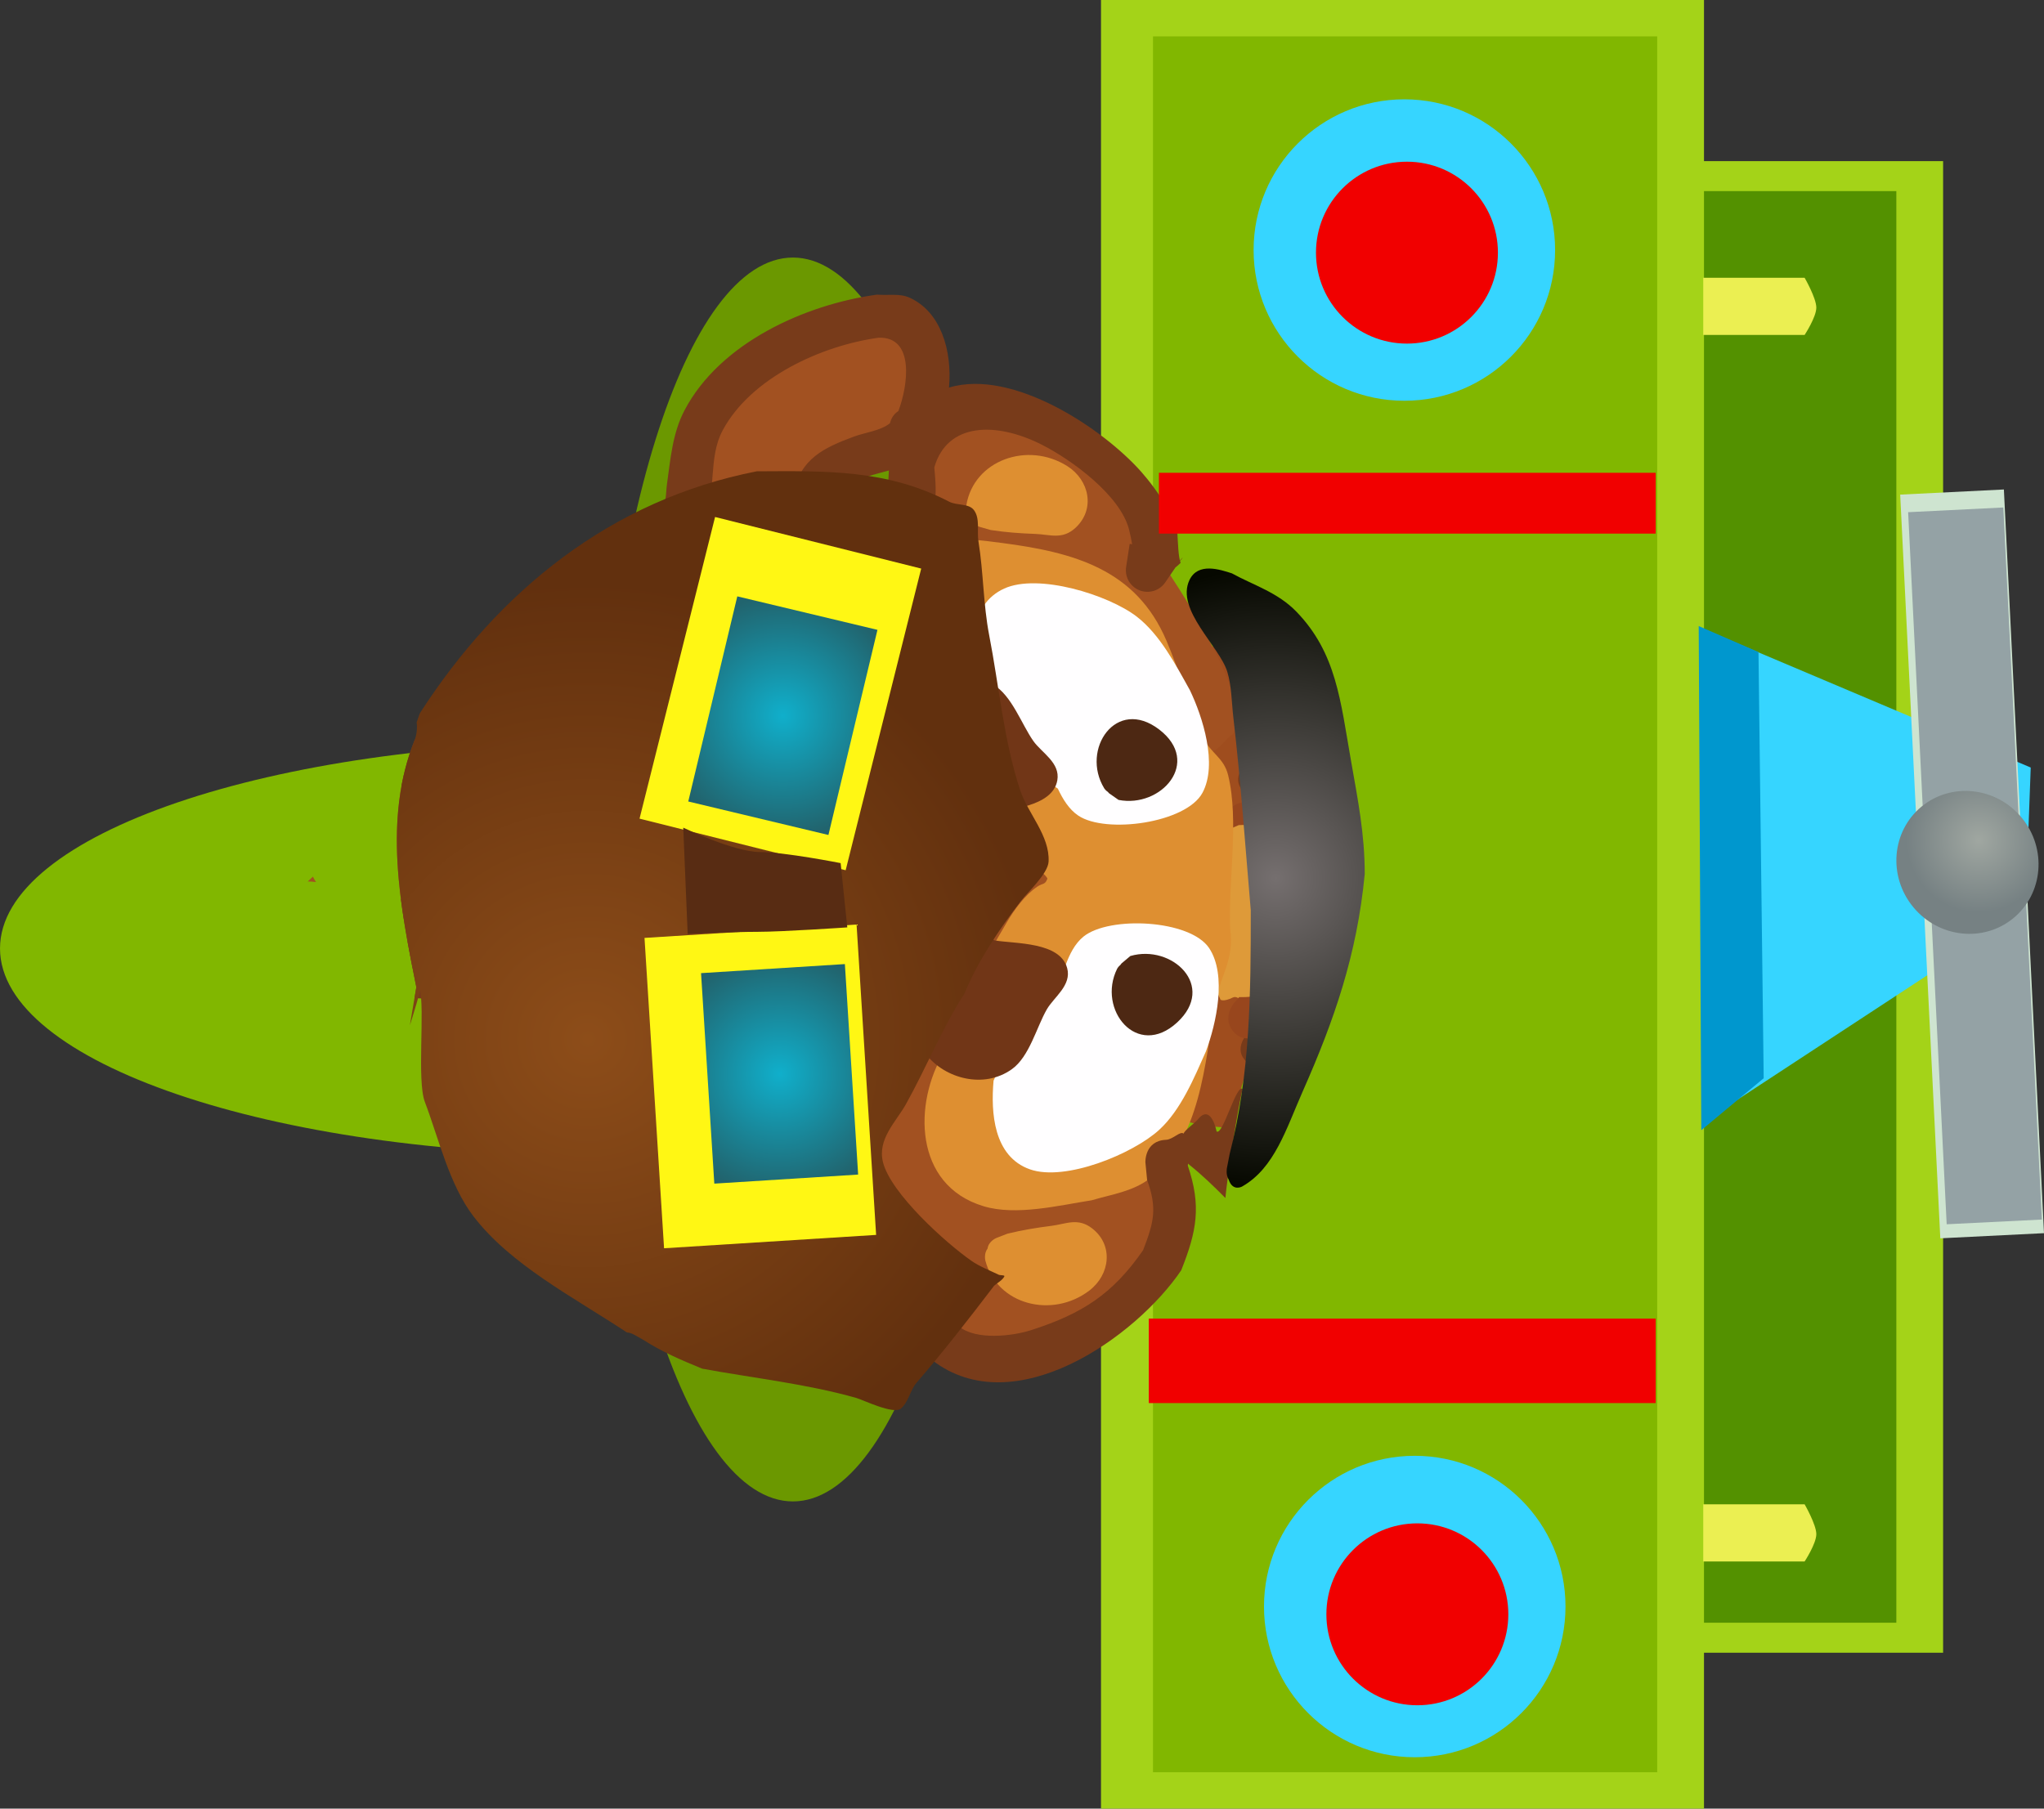
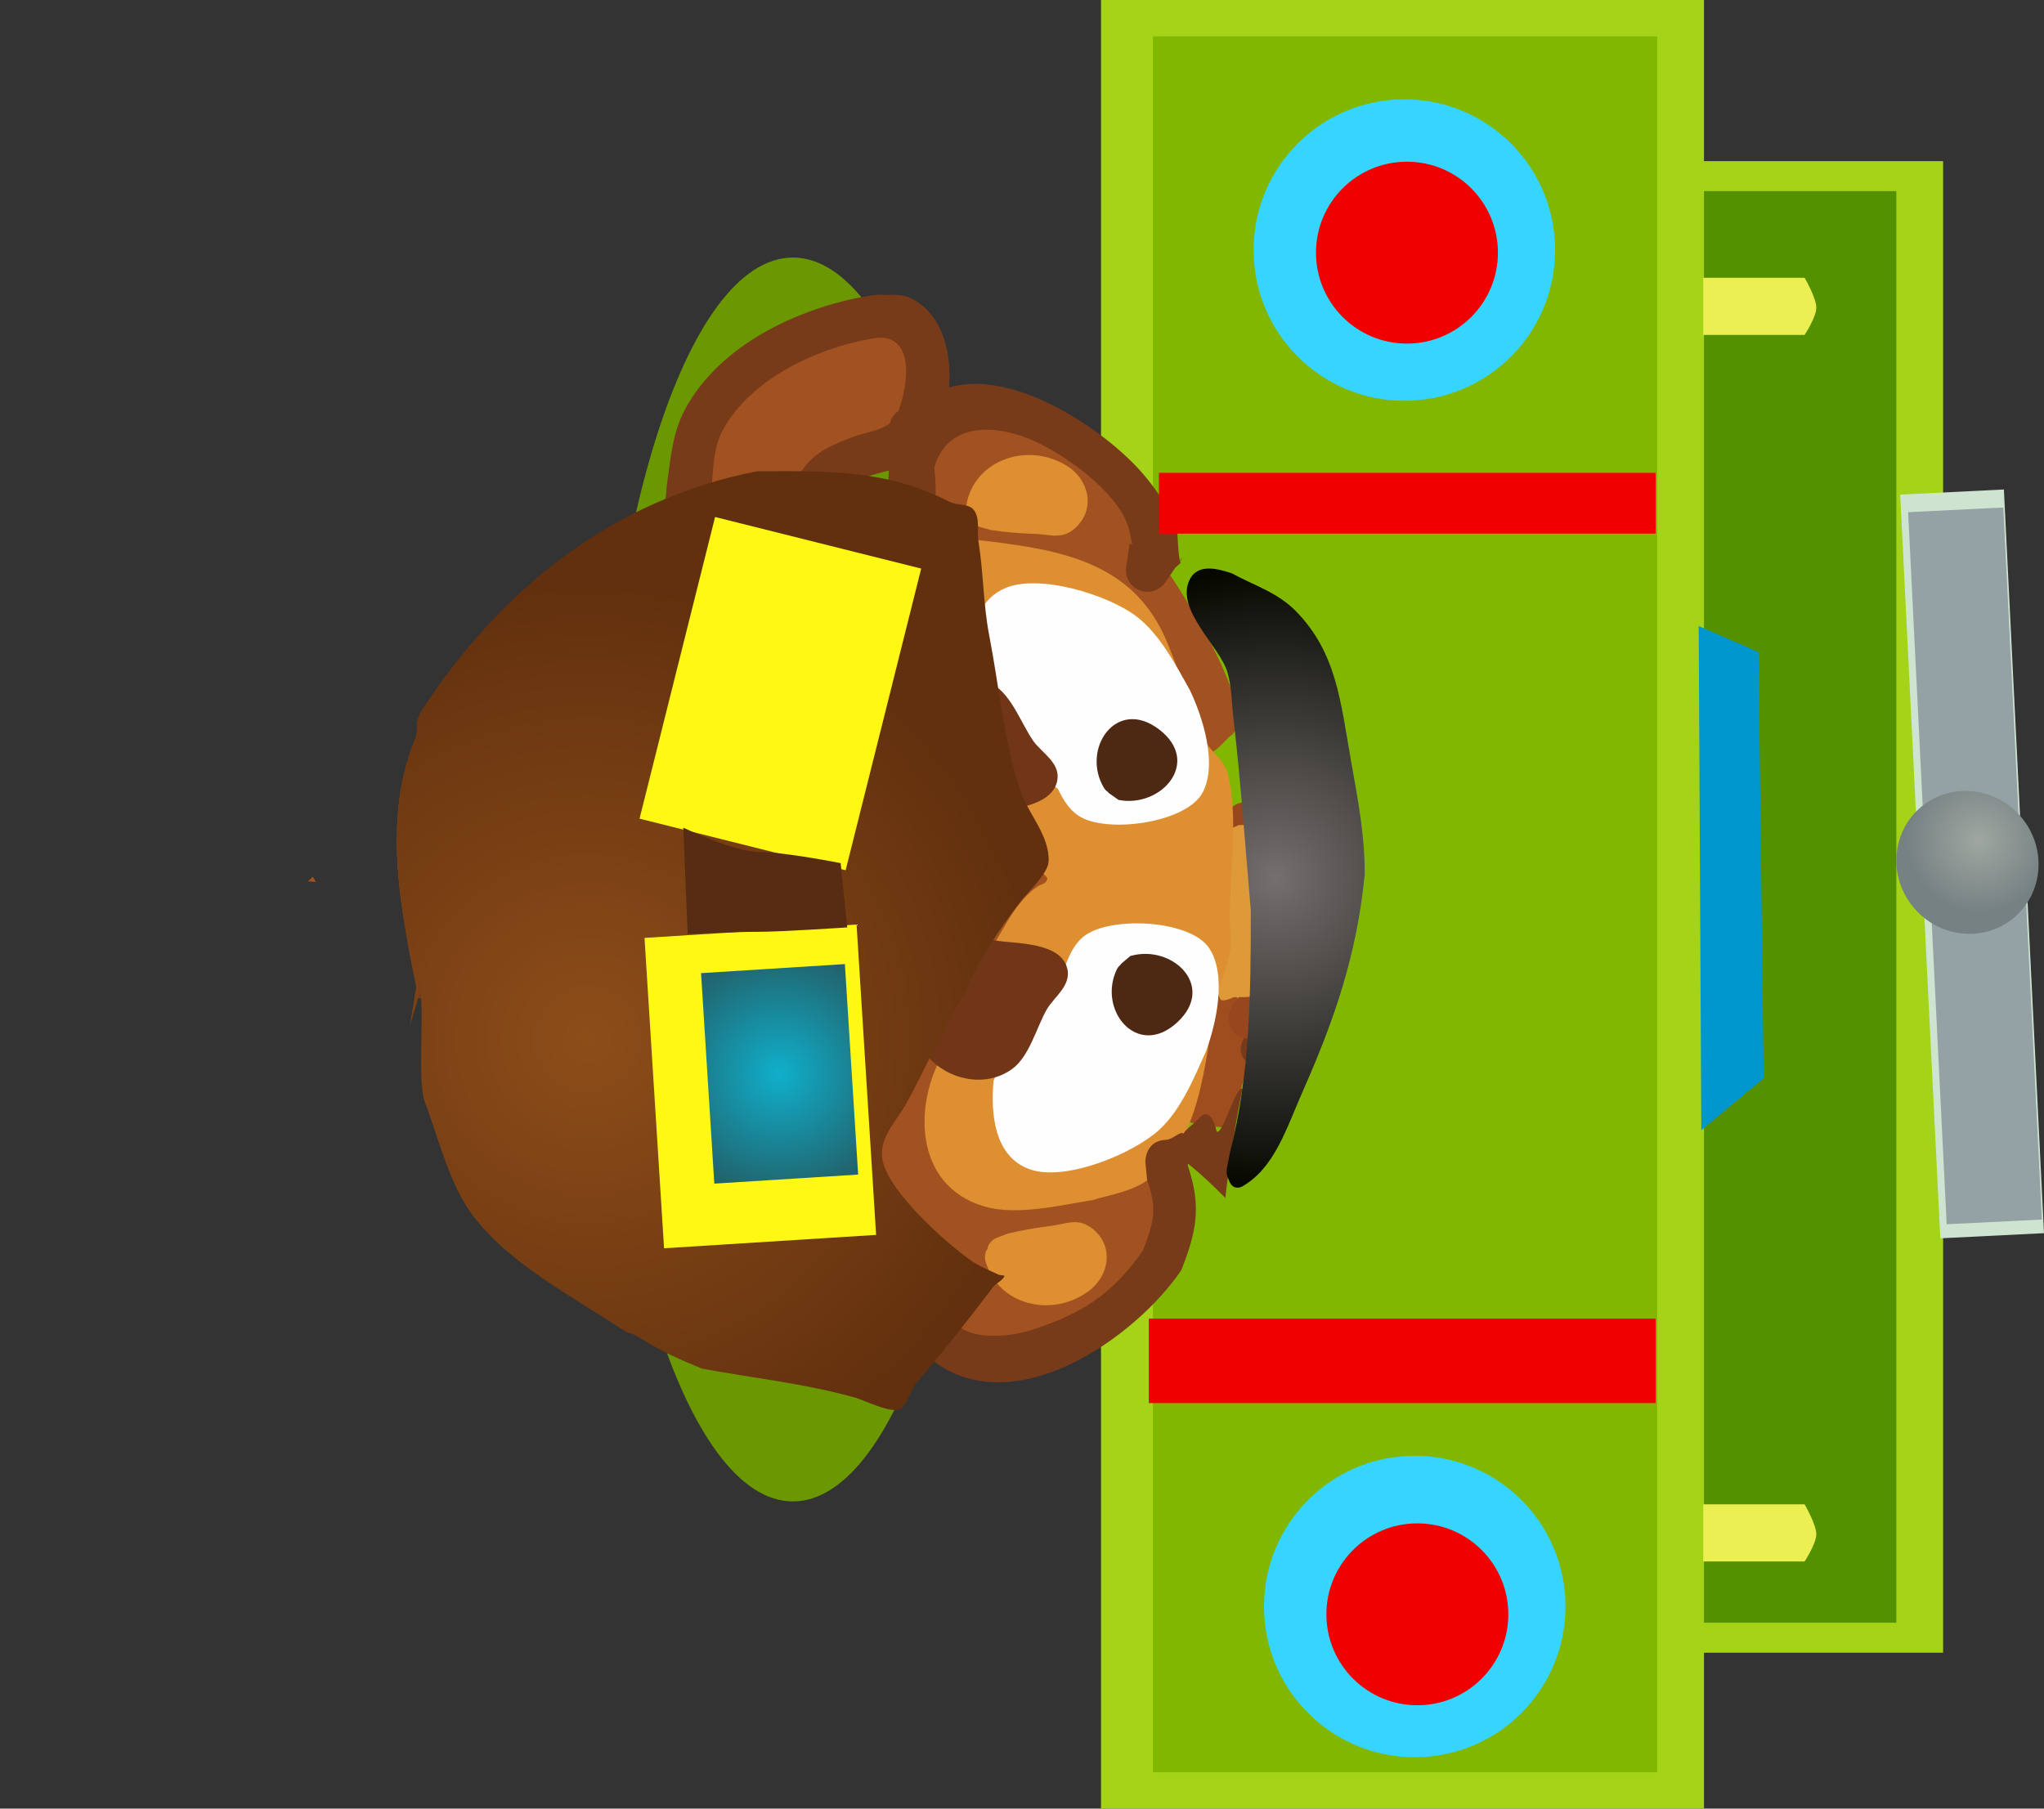
<svg xmlns="http://www.w3.org/2000/svg" version="1.1" width="201.618" height="178.435" viewBox="0,0,201.618,178.435">
  <rect x="0" y="0" width="201.618" height="178.435" fill="#333333" stroke="none" />
  <defs>
    <radialGradient cx="311.912" cy="167.601" r="7.128" gradientUnits="userSpaceOnUse" id="color-1">
      <stop offset="0" stop-color="#a0a7a1" />
      <stop offset="1" stop-color="#768183" />
    </radialGradient>
    <radialGradient cx="174.709" cy="187.208" r="45.052" gradientUnits="userSpaceOnUse" id="color-2">
      <stop offset="0" stop-color="#8d4d19" />
      <stop offset="1" stop-color="#62300e" />
    </radialGradient>
    <radialGradient cx="193.631" cy="190.645" r="11.844" gradientUnits="userSpaceOnUse" id="color-3">
      <stop offset="0" stop-color="#10afcb" />
      <stop offset="1" stop-color="#21646e" />
    </radialGradient>
    <radialGradient cx="193.952" cy="155.308" r="11.844" gradientUnits="userSpaceOnUse" id="color-4">
      <stop offset="0" stop-color="#10afcb" />
      <stop offset="1" stop-color="#21646e" />
    </radialGradient>
    <radialGradient cx="242.569" cy="171.335" r="30.543" gradientUnits="userSpaceOnUse" id="color-5">
      <stop offset="0" stop-color="#756f6f" />
      <stop offset="1" stop-color="#060800" />
    </radialGradient>
  </defs>
  <g transform="translate(-116.732,-84.702)">
    <g data-paper-data="{&quot;isPaintingLayer&quot;:true}" fill-rule="nonzero" stroke-linejoin="miter" stroke-miterlimit="10" stroke-dasharray="" stroke-dashoffset="0" style="mix-blend-mode: normal">
      <path d="M248.92,247.756v-147.158h59.478v147.158z" fill="#a4d318" stroke="none" stroke-width="0" stroke-linecap="butt" />
      <path d="M254.048,244.796v-141.238h49.736v141.238z" fill="#539100" stroke="none" stroke-width="0" stroke-linecap="butt" />
      <path d="M225.334,263.138v-178.435h59.478v178.435z" fill="#a4d318" stroke="none" stroke-width="0" stroke-linecap="butt" />
      <path d="M230.462,259.549v-171.257h49.736v171.257z" fill="#81b700" stroke="none" stroke-width="0" stroke-linecap="butt" />
-       <path d="M284.79,147.052l31.995,13.536l-0.513,13.844l-31.277,20.51z" fill="#36d5ff" stroke="#36d5ff" stroke-width="0.5" stroke-linecap="round" />
      <path d="M284.547,196.204l-0.256,-49.736l5.897,2.564l0.513,42.045z" fill="#0097ce" stroke="none" stroke-width="0" stroke-linecap="butt" />
      <g data-paper-data="{&quot;index&quot;:null}" stroke="none" stroke-width="0" stroke-linecap="butt">
        <g>
          <path d="M304.165,133.5l10.228,-0.507l1.887,38.072l-10.228,0.507z" fill="#cee4d0" />
          <path d="M304.948,135.234l9.39,-0.465l1.732,34.951l-9.39,0.465z" fill="#94a2a5" />
        </g>
        <g>
          <path d="M306.235,168.799l10.228,-0.507l1.887,38.072l-10.228,0.507z" fill="#cee4d0" />
          <path d="M307.018,170.534l9.39,-0.465l1.732,34.951l-9.39,0.465z" fill="#94a2a5" />
        </g>
        <path d="M316.151,165.375c2.503,3.038 2.137,7.475 -0.818,9.91c-2.955,2.435 -7.38,1.945 -9.883,-1.093c-2.503,-3.038 -2.137,-7.475 0.818,-9.91c2.955,-2.435 7.38,-1.945 9.883,1.093z" fill="url(#color-1)" />
      </g>
      <path d="M284.739,238.754v-5.64h9.999c0,0 1.154,2.004 1.154,2.943c0,0.941 -1.154,2.697 -1.154,2.697z" fill="#ebef52" stroke="none" stroke-width="0" stroke-linecap="butt" />
      <path d="M284.739,117.746v-5.64h9.999c0,0 1.154,2.004 1.154,2.943c0,0.941 -1.154,2.697 -1.154,2.697z" fill="#ebef52" stroke="none" stroke-width="0" stroke-linecap="butt" />
      <path d="M270.126,109.371c0,8.212 -6.657,14.87 -14.87,14.87c-8.212,0 -14.87,-6.657 -14.87,-14.87c0,-8.212 6.657,-14.87 14.87,-14.87c8.212,0 14.87,6.657 14.87,14.87z" fill="#36d5ff" stroke="none" stroke-width="0" stroke-linecap="butt" />
      <path d="M271.151,243.198c0,8.212 -6.657,14.87 -14.87,14.87c-8.212,0 -14.87,-6.657 -14.87,-14.87c0,-8.212 6.657,-14.87 14.87,-14.87c8.212,0 14.87,6.657 14.87,14.87z" fill="#36d5ff" stroke="none" stroke-width="0" stroke-linecap="butt" />
      <path d="M265.511,243.967c0,4.956 -4.017,8.973 -8.973,8.973c-4.956,0 -8.973,-4.017 -8.973,-8.973c0,-4.956 4.017,-8.973 8.973,-8.973c4.956,0 8.973,4.017 8.973,8.973z" fill="#f10000" stroke="none" stroke-width="0" stroke-linecap="butt" />
      <path d="M264.485,109.628c0,4.956 -4.017,8.973 -8.973,8.973c-4.956,0 -8.973,-4.017 -8.973,-8.973c0,-4.956 4.017,-8.973 8.973,-8.973c4.956,0 8.973,4.017 8.973,8.973z" fill="#f10000" stroke="none" stroke-width="0" stroke-linecap="butt" />
-       <path d="M236.135,178.273c0,11.244 -26.729,20.36 -59.701,20.36c-32.972,0 -59.701,-9.115 -59.701,-20.36c0,-11.244 26.729,-20.36 59.701,-20.36c32.972,0 59.701,9.115 59.701,20.36z" fill="#81b700" stroke="none" stroke-width="0" stroke-linecap="butt" />
-       <path d="M238.971,170.351c-0.109,0.119 -0.251,0.218 -0.435,0.281c-0.996,0.34 -1.241,-1.036 -1.241,-1.036l-0.195,-1.137c-1.149,-4.136 -3.911,-9.821 -4.074,-13.863c1.447,-2.952 2.953,-6.041 5.029,-8.244c0.494,-0.525 1.116,-1.209 1.797,-1.658c0.388,1.06 0.682,2.233 0.864,3.072c1.293,5.945 1.457,12.093 1.653,18.187c-1.188,0.977 -2.215,2.159 -2.804,3.691c0,0 -0.204,0.522 -0.594,0.708z" data-paper-data="{&quot;index&quot;:null}" fill="#9f4d1e" stroke="none" stroke-width="0.5" stroke-linecap="butt" />
      <path d="M232.347,194.409c-0.049,-0.109 2.149,-3.081 2.13,-3.17c-0.432,-2.044 1.134,-4.013 1.572,-5.918c0.26,-1.132 -0.018,-2.046 0.5,-2.67c-0.019,-0.046 -0.037,-0.092 -0.055,-0.139l-0.051,0.002l-0.062,-1.389c-0.025,-0.566 0.413,-1.045 0.979,-1.07c0.566,-0.025 1.045,0.413 1.07,0.979l0.044,0.986c0.652,1.635 2.112,1.19 3.158,1.556c0.03,0.011 0.06,0.022 0.09,0.033c-0.113,0.372 -0.222,0.757 -0.321,1.171c-0.831,3.442 -2.674,7.515 -3.069,11.214c-2.134,-0.12 -5.478,-0.462 -5.984,-1.585z" data-paper-data="{&quot;index&quot;:null}" fill="#9f4d1e" stroke="none" stroke-width="0.5" stroke-linecap="butt" />
      <path d="M241.184,188.139c-0.801,-2.31 0.92,-5.113 1.542,-7.245c0.756,-2.596 0.23,-5.533 -0.403,-8.099c-0.609,-3.249 -3.653,-6.868 -2.459,-10.288c0.517,-1.482 1.388,-2.679 2.455,-3.563c0.141,3.124 0.248,6.236 0.732,9.269c0.813,5.092 2.58,13.178 1.233,18.694c-0.337,1.382 -0.757,2.44 -1.116,3.68c-0.861,-0.469 -1.565,-1.242 -1.983,-2.448z" data-paper-data="{&quot;index&quot;:null}" fill="#d48631" stroke="none" stroke-width="0.5" stroke-linecap="butt" />
      <path d="M241.474,190.322l-1.278,-0.537c0,0 -1.639,-0.73 -0.909,-2.369c0.73,-1.639 2.369,-0.909 2.369,-0.909l1.841,0.851c0.187,0.128 0.375,0.254 0.565,0.378c-0.356,1.236 -0.762,2.263 -1.085,3.553c-0.51,-0.311 -1.012,-0.632 -1.503,-0.966z" data-paper-data="{&quot;index&quot;:null}" fill="#783b1a" stroke="none" stroke-width="0.5" stroke-linecap="butt" />
-       <path d="M241.834,162.987c0,0 -1.386,1.14 -2.526,-0.246c-1.14,-1.386 0.246,-2.526 0.246,-2.526c0.926,-0.762 1.808,-1.479 2.725,-2.119c0.07,1.455 0.124,2.909 0.205,4.356c-0.214,0.176 -0.43,0.354 -0.65,0.536z" data-paper-data="{&quot;index&quot;:null}" fill="#783b1a" stroke="none" stroke-width="0.5" stroke-linecap="butt" />
      <path d="M241.155,186.863c-0.959,0.325 -2.022,0.581 -2.844,-0.484c-0.989,-1.281 -0.068,-2.882 1.047,-3.506c1.343,-0.752 3.546,-0.024 4.974,-0.618c0.139,-0.058 0.287,-0.16 0.441,-0.286c0.009,1.45 -0.081,2.847 -0.317,4.13c-0.541,0.12 -1.1,0.211 -1.641,0.32c-0.276,0.197 -0.603,0.212 -0.603,0.212l-0.219,-0.02c-0.205,0.057 -0.404,0.121 -0.595,0.195c0,0 -0.098,0.037 -0.243,0.057z" data-paper-data="{&quot;index&quot;:null}" fill="#98461d" stroke="none" stroke-width="0.5" stroke-linecap="butt" />
      <path d="M240.928,164.075c0.197,0.057 0.401,0.102 0.61,0.141l0.216,-0.039c0,0 0.327,-0.015 0.619,0.157c0.078,0.009 0.157,0.017 0.236,0.025c0.101,1.295 0.237,2.581 0.441,3.853c-1.287,0.034 -2.748,0.435 -3.802,-0.037c-1.166,-0.522 -2.227,-2.034 -1.356,-3.398c0.526,-0.824 1.241,-0.965 1.97,-0.889c0.274,0.029 0.551,0.088 0.82,0.153c0.146,0.007 0.247,0.035 0.247,0.035z" data-paper-data="{&quot;index&quot;:null}" fill="#98461d" stroke="none" stroke-width="0.5" stroke-linecap="butt" />
      <path d="M238.935,183.073c-0.032,0.261 -0.205,-0.147 -0.609,0.048c-0.924,0.446 -1.199,0.211 -1.199,0.211l-0.531,-1.149c-0.182,-2.997 -0.04,-5.906 0,-8.895c0.019,-1.445 -0.384,-3.562 -0.049,-4.938c0.422,-1.732 0.948,-1.59 2.379,-2.245c0.174,-0.008 0.353,-0.015 0.537,-0.019c0.071,0.627 0.154,1.251 0.254,1.871c0.636,3.983 1.855,9.798 1.712,14.782c-0.684,0.244 -1.507,0.365 -2.494,0.334z" data-paper-data="{&quot;index&quot;:null}" fill="#de9a39" stroke="none" stroke-width="0.5" stroke-linecap="butt" />
      <path d="M214.109,171.47c0,33.887 -8.58,61.359 -19.165,61.359c-10.585,0 -19.165,-27.471 -19.165,-61.359c0,-33.887 8.58,-61.359 19.165,-61.359c10.585,0 19.165,27.471 19.165,61.359z" fill="#6b9800" stroke="none" stroke-width="0" stroke-linecap="butt" />
      <path d="M164.483,181.308c-1.55,-0.188 -5.514,0.155 -7.064,-1.117c-0.167,-0.852 -0.33,-1.708 -0.484,-2.567c0.395,-0.71 1.065,-1.256 0.921,-2.003c-0.036,-0.187 -0.567,-0.27 -1.307,-0.293c-0.743,-4.796 -1.051,-9.634 0.037,-14.277c0.754,-0.154 1.329,-0.276 1.483,-0.323c3.097,-0.944 4.553,0.408 7.748,0.227c0.047,-0.067 0.081,-0.104 0.081,-0.104l0.432,-0.472c3.172,-3.459 3.802,-8.577 6.598,-12.418c2.392,-3.275 4.561,-6.141 7.771,-8.723c1.316,-1.059 3.994,-1.996 5.025,-3.13c0.717,-0.788 0.025,-5.014 0.193,-6.093c0.521,-3.342 2.559,-5.706 4.756,-8.105c3.202,-3.005 8.164,-6.968 12.98,-5.588c1.158,0.332 1.732,0.994 2.569,1.756c5.153,4.687 0.857,9.905 -4.469,11.718c-1.111,0.504 -2.273,0.826 -3.25,1.578c-1.736,1.336 -3.711,5.596 -0.871,7.06c3.823,1.97 7.17,-3.045 8.158,-5.907c0.69,-1.824 1.515,-4.221 3.153,-5.444c3.585,-2.678 10.687,-0.367 13.802,2.208c3.419,2.826 18.941,24.041 15.534,27.901c-0.557,0.231 -1.695,2.093 -2.571,1.736c-6.179,-2.517 -18.761,-19.675 -22.723,-20.172c-1.78,-0.223 -4.846,0.012 -5.203,1.897c-0.365,1.929 0.479,4.911 0.569,6.938c0.305,6.813 1.738,12.029 6.552,16.993c1.47,1.516 3.881,2.317 5.549,3.605c0.642,0.496 1.779,0.831 1.796,1.642c0.025,1.231 -2.025,1.983 -2.921,2.392c-2.096,0.886 -0.947,4.182 -2.214,5.976c-2.836,4.014 -6.724,7.81 -7.814,12.038c-0.741,2.874 -1.628,4.806 -0.394,7.535c0.579,1.04 1.773,3.724 2.867,4.301c2.549,1.345 8.73,-0.565 11.467,-0.903c1.551,-0.191 6.661,-3.222 7.902,-1.778c1.117,1.299 -0.057,8.224 -0.579,9.733c-2.711,5.022 -11.486,10.611 -17.421,8.168c-2.592,-1.067 -4.088,-3.98 -4.614,-6.615c-0.309,-1.545 -0.875,-2.82 -1.147,-2.5c-5.293,-0.627 -9.038,-0.034 -14.436,-0.221c-2.49,-0.086 -5.233,-0.777 -7.677,-1.287c-2.533,-0.529 -4.277,-1.419 -6.457,-2.598c-3.031,-2.74 -5.716,-6.491 -7.607,-10.181c-1.962,-3.828 -2.718,-9.168 -5.601,-12.39c0,0 -0.018,-0.021 -0.047,-0.06c-0.357,-0.043 -0.713,-0.086 -1.07,-0.13z" data-paper-data="{&quot;index&quot;:null}" fill="#a25121" stroke="none" stroke-width="0.5" stroke-linecap="butt" />
      <path d="M147.903,171.721c-0.1,-0.173 -0.238,-0.359 -0.303,-0.538c-0.168,0.163 -0.338,0.324 -0.51,0.484c0.273,0.002 0.544,0.017 0.813,0.055z" data-paper-data="{&quot;index&quot;:null}" fill="#a25121" stroke="none" stroke-width="0.5" stroke-linecap="butt" />
      <path d="M210.241,188.122c1.108,-4.406 3.51,-8.505 5.781,-12.389c0.746,-1.276 1.813,-2.737 3.035,-3.56c0.534,-0.359 0.757,-0.155 0.979,-0.76c0.115,-0.313 -2.506,-2.197 -2.798,-2.419c-7.709,-7.038 -14.581,-16.14 -11.431,-27.211c1.814,-4.625 5.705,-4.043 9.772,-3.511c7.078,0.926 13.2,2.592 16.2,9.612c1.344,3.16 2.308,6.566 3.709,9.675c0.658,1.46 1.959,1.874 2.387,3.624c1.101,4.502 -0.003,10.471 0.201,15.158c0.44,3.104 -1.009,4.592 -1.505,7.472c-0.982,5.709 -1.399,13.368 -6.49,17.204c-1.646,1.24 -3.728,1.528 -5.663,2.101c-3.247,0.51 -7.458,1.559 -10.678,0.585c-6.921,-2.094 -6.891,-10.207 -3.903,-15.165c0,0 0.142,-0.236 0.404,-0.415z" data-paper-data="{&quot;index&quot;:null}" fill="#de8f31" stroke="none" stroke-width="0.5" stroke-linecap="butt" />
      <path d="M232.91,140.344l-1.227,1.798c-0.363,0.544 -0.971,0.915 -1.675,0.946c-1.173,0.052 -2.167,-0.856 -2.219,-2.029c-0.007,-0.158 0.003,-0.312 0.029,-0.462l0.344,-2.236l0.242,0.037c-0.083,-0.483 -0.179,-0.964 -0.3,-1.439c-0.863,-3.401 -5.685,-6.904 -8.615,-8.386c-4.515,-2.283 -9.326,-2.197 -10.598,2.243c0.225,2.49 0.447,5.123 -1.879,6.868c-2.389,1.792 -10.225,2.221 -11.887,-0.565c-0.639,-1.072 -0.297,-2.512 -0.088,-3.742c0.581,-3.415 3.032,-4.528 5.918,-5.597c1.155,-0.428 2.606,-0.567 3.554,-1.316c0.106,-0.405 0.336,-0.894 0.837,-1.207c0.944,-2.482 1.642,-7.342 -1.932,-7.238c-5.596,0.759 -12.606,3.929 -15.401,9.145c-1.437,2.683 -0.598,5.976 -1.767,8.698c-1.295,3.017 -3.409,3.188 -5.707,4.979c-3.103,2.418 -5.293,5.352 -7.899,8.211c-2.375,2.884 -2.049,8.467 -4.719,10.831c-2.308,2.043 -7.491,1.643 -10.309,2.049c-0.317,0.046 -0.76,0.144 -1.269,0.27c0.281,-1.523 0.702,-3.027 1.296,-4.505c0,0 0.007,-0.017 0.018,-0.048c1.434,-0.083 2.836,-0.129 3.987,-0.348c1.156,-0.22 2.551,0.112 3.475,-0.616c0.916,-0.722 0.412,-2.302 0.766,-3.413c0.854,-2.679 1.794,-4.772 3.524,-6.984c3.944,-4.296 7.609,-7.442 12.188,-10.942c0.94,-0.719 0.779,-1.855 0.922,-2.868c0.352,-2.498 0.539,-5.024 1.736,-7.302c3.497,-6.656 11.894,-10.438 18.99,-11.407c1.059,0.096 2.206,-0.143 3.178,0.289c3.094,1.375 4.246,5.207 3.919,8.881c6.31,-1.899 15.227,4.077 18.98,8.333c0.684,0.776 1.832,2.222 2.575,3.657c1.078,-1.228 -1.179,0.217 -0.002,-0.889c0.121,0.044 -0.692,0.08 -0.566,0.109c0.227,0.075 0.81,-0.029 0.959,0.08c0.761,0.556 0.446,4.897 0.901,6.005c-1.847,1.75 1.345,-1.923 -0.279,0.108zM204.373,133.732l-0.039,-1.115c0.037,-0.582 0.054,-1.065 0.075,-1.496c-2.517,0.694 -5.415,1.207 -5.553,3.958c-0.036,0.715 1.368,-0.431 2.067,-0.583c1.154,-0.25 2.419,0.084 3.538,-0.267c-0.079,-0.285 -0.089,-0.496 -0.089,-0.496z" data-paper-data="{&quot;index&quot;:null}" fill="#783b1a" stroke="none" stroke-width="0.5" stroke-linecap="butt" />
      <path d="M157.009,173.334c0,0 0.506,-0.023 1.035,0.201c0.54,-0.17 1.238,-0.15 1.965,0.515c1.569,1.435 0.134,3.004 0.134,3.004l-0.835,0.704c-0.374,0.178 -0.714,0.411 -1.044,0.664c2.386,-0.072 5.313,0.549 7.24,0.655c0,0 1.406,0.077 1.867,1.25c0.55,0.445 0.759,1.096 0.759,1.096c1.695,5.282 3.284,9.661 5.751,14.604c1.111,2.226 2.607,5.187 4.672,6.696c3.749,2.738 9.54,4.309 14.036,5.021c3.899,-0.188 7.833,-0.923 11.753,-0.763c1.316,0.054 2.944,0.529 3.978,1.345c2.164,1.708 0.529,5.187 3.011,7.241c1.663,1.377 5.257,0.963 7.125,0.36c5.006,-1.616 8.022,-3.534 11.033,-7.889c1.057,-2.745 1.412,-4.11 0.392,-6.93l-0.167,-1.736c0,0 -0.095,-2.124 2.029,-2.219c0.709,-0.032 1.411,-0.909 1.74,-0.608c0.06,-0.307 1.112,-1.042 1.387,-1.386c1.327,-1.661 1.864,1.165 1.864,1.165c0.608,0.487 1.965,-4.771 2.576,-4.177c-0.47,1.673 -1.587,9.149 -1.705,10.748c-1.166,-1.179 -2.33,-2.298 -3.525,-3.249c0,0 -0.064,-0.051 -0.158,-0.147l-0.026,0.205c1.358,3.994 0.878,6.477 -0.647,10.319c-4.444,6.578 -16.463,15.14 -24.567,8.869c-1.241,-0.961 -2.657,-3.283 -3.135,-4.767c-0.267,-0.828 -0.407,-1.709 -0.402,-2.579c0.002,-0.336 0.72,-0.761 0.422,-0.916c-0.353,-0.184 -0.645,0.518 -1.035,0.597c-0.813,0.163 -1.657,0.074 -2.485,0.111c-3.247,0.145 -6.446,0.513 -9.687,0.649c-5.257,-0.79 -11.968,-2.581 -16.328,-5.843c-6.785,-5.076 -9.343,-15.208 -11.772,-22.865c-2.189,-0.064 -4.466,0.022 -6.644,-0.103l0.183,-1.078c-0.571,-2.857 -1.15,-5.771 -1.521,-8.689c0.308,-0.04 0.562,-0.069 0.731,-0.077z" data-paper-data="{&quot;index&quot;:null}" fill="#783b1a" stroke="none" stroke-width="0.5" stroke-linecap="butt" />
      <path d="M164.356,166.746c-0.148,0.29 -0.438,0.57 -1.007,0.595c-1.214,0.054 -1.268,-1.159 -1.268,-1.159l0.702,-1.387c1.508,-0.677 2.915,-1.375 4.434,-2c0.104,-0.353 0.378,-0.792 1.097,-0.824c1.214,-0.054 1.268,1.159 1.268,1.159l-0.005,0.237c0.018,0.067 0.03,0.132 0.037,0.193c0.987,4.582 3.185,8.083 2.59,13.007c0,0 -0.146,1.206 -1.352,1.06c-1.206,-0.146 -1.06,-1.352 -1.06,-1.352c0.498,-4.113 -1.194,-7.268 -2.24,-10.988c-1.084,0.464 -2.117,0.958 -3.196,1.458z" data-paper-data="{&quot;index&quot;:null}" fill="#843e18" stroke="none" stroke-width="0.5" stroke-linecap="butt" />
      <path d="M221.076,162.504c-0.136,-0.08 -0.218,-0.154 -0.218,-0.154l-0.25,-0.235c-2.89,-3.173 -5.563,-6.535 -7.619,-10.312c-0.56,-3.106 -0.674,-7.45 2.792,-9.033c3.365,-1.537 10.265,0.612 13.058,2.751c2.305,1.765 3.89,4.808 5.266,7.278c1.259,2.626 2.76,7.309 1.233,10.128c-1.615,2.981 -9.526,4.064 -12.242,2.243c-0.926,-0.621 -1.535,-1.638 -2.021,-2.665z" data-paper-data="{&quot;index&quot;:null}" fill="#fffeff" stroke="none" stroke-width="0.5" stroke-linecap="butt" />
      <path d="M225.699,181.209c0.057,-0.09 0.105,-0.142 0.105,-0.142l0.876,-0.738c4.105,-1.197 8.521,2.963 4.613,6.559c-3.938,3.623 -7.913,-1.264 -5.917,-5.298c0,0 0.109,-0.212 0.323,-0.381z" data-paper-data="{&quot;index&quot;:null}" fill="#4d2813" stroke="none" stroke-width="0.5" stroke-linecap="butt" />
      <path d="M225.654,162.481c-2.348,-3.84 1.175,-9.062 5.421,-5.806c4.214,3.233 0.186,7.77 -4.009,6.945l-0.939,-0.657c0,0 -0.052,-0.048 -0.117,-0.132c-0.229,-0.149 -0.356,-0.35 -0.356,-0.35z" data-paper-data="{&quot;index&quot;:null}" fill="#4d2813" stroke="none" stroke-width="0.5" stroke-linecap="butt" />
      <path d="M223.609,177.102c2.542,-2.056 10.518,-1.684 12.393,1.141c1.773,2.671 0.696,7.47 -0.323,10.198c-1.15,2.583 -2.457,5.756 -4.595,7.719c-2.591,2.379 -9.272,5.136 -12.761,3.906c-3.593,-1.267 -3.868,-5.604 -3.587,-8.748c1.71,-3.946 4.072,-7.533 6.668,-10.952l0.228,-0.257c0,0 0.074,-0.081 0.203,-0.173c0.392,-1.066 0.908,-2.134 1.775,-2.835z" data-paper-data="{&quot;index&quot;:null}" fill="#fffeff" stroke="none" stroke-width="0.5" stroke-linecap="butt" />
      <path d="M214.165,165.04c-0.019,0.014 -0.04,0.028 -0.061,0.042c-0.956,0.633 -1.59,-0.323 -1.59,-0.323l-0.514,-0.777c-1.953,-3.098 -3.801,-6.364 -5.56,-9.586c1.617,-2.477 5.32,-3.879 8.257,-2.159c1.843,1.079 2.799,3.919 3.968,5.578c0.81,1.149 2.671,2.135 2.359,3.88c-0.471,2.635 -4.841,2.829 -6.859,3.345z" data-paper-data="{&quot;index&quot;:null}" fill="#713617" stroke="none" stroke-width="0.5" stroke-linecap="butt" />
      <path d="M221.995,180.204c0.466,1.71 -1.299,2.859 -2.003,4.075c-1.016,1.757 -1.715,4.671 -3.454,5.91c-2.772,1.975 -6.585,0.909 -8.417,-1.413c1.465,-3.366 3.013,-6.784 4.682,-10.044l0.443,-0.819c0,0 0.546,-1.009 1.554,-0.463c0.022,0.012 0.044,0.024 0.064,0.037c2.057,0.333 6.426,0.136 7.13,2.719z" data-paper-data="{&quot;index&quot;:null}" fill="#713617" stroke="none" stroke-width="0.5" stroke-linecap="butt" />
      <path d="M227.246,179.9c0.057,-0.089 0.105,-0.142 0.105,-0.142l0.876,-0.738c4.105,-1.197 8.521,2.963 4.613,6.559c-3.938,3.623 -7.913,-1.264 -5.917,-5.298c0,0 0.109,-0.212 0.323,-0.381z" data-paper-data="{&quot;index&quot;:null}" fill="#4d2813" stroke="none" stroke-width="0.5" stroke-linecap="butt" />
      <path d="M214.143,207.888c0.096,-0.738 0.866,-1.048 0.866,-1.048l1.088,-0.423c1.492,-0.366 2.848,-0.586 4.364,-0.778c1.421,-0.18 2.588,-0.835 3.991,0.249c2.147,1.659 1.774,4.577 -0.27,6.138c-3.664,2.8 -9.124,1.407 -10.258,-2.965c0,0 -0.165,-0.671 0.218,-1.174z" fill="#de8f31" stroke="none" stroke-width="0.5" stroke-linecap="butt" />
      <path d="M212.05,134.552c0.738,-4.456 6.052,-6.331 9.952,-3.869c2.175,1.373 2.807,4.246 0.817,6.09c-1.301,1.205 -2.522,0.657 -3.953,0.605c-1.527,-0.056 -2.897,-0.154 -4.416,-0.385l-1.121,-0.324c0,0 -0.795,-0.24 -0.956,-0.966c-0.426,-0.467 -0.322,-1.15 -0.322,-1.15z" data-paper-data="{&quot;index&quot;:null}" fill="#de8f31" stroke="none" stroke-width="0.5" stroke-linecap="butt" />
      <path d="M163.425,204.691c-2.378,-3.113 -3.417,-7.668 -4.783,-11.267c-0.809,-2.122 0.03,-9.121 -0.52,-11.271c0.413,-0.577 -0.963,3.71 -0.963,3.71l0.639,-3.762c-1.615,-8.076 -3.289,-16.61 -0.158,-24.399c0,0 0.325,-0.812 0.19,-1.739c0.103,-0.298 0.208,-0.596 0.316,-0.893c7.773,-12.068 18.852,-21.055 33.236,-23.87c6.845,-0.032 12.785,-0.207 18.982,3.001c0.762,0.394 1.928,0.142 2.439,0.831c0.622,0.837 0.278,2.07 0.445,3.1c0.495,3.049 0.466,6.17 1.052,9.215c0.983,5.048 1.442,10.42 3.062,15.318c0.762,2.303 2.928,4.475 2.802,7.043c-0.059,1.197 -2.094,3.047 -2.75,3.907c-2.113,2.769 -4.231,5.885 -5.545,9.112c-2.243,3.476 -3.792,7.368 -5.796,10.945c-0.954,1.703 -2.819,3.411 -2.243,5.699c0.771,3.064 6.171,7.941 8.709,9.713c0.829,0.579 1.791,0.94 2.701,1.38c0.148,0.071 0.638,0.023 0.561,0.168c-0.213,0.403 -0.676,0.616 -1.014,0.923c-2.489,3.263 -4.948,6.438 -7.639,9.555c-0.651,0.754 -0.79,1.914 -1.551,2.556c-0.737,0.622 -3.716,-0.851 -4.394,-1.044c-4.885,-1.39 -10.219,-1.967 -15.213,-2.891c-2.116,-0.871 -3.911,-1.63 -5.844,-2.865l-0.916,-0.515c0,0 -0.289,-0.161 -0.671,-0.199c-5.221,-3.454 -11.468,-6.663 -15.132,-11.46z" data-paper-data="{&quot;noHover&quot;:false,&quot;origItem&quot;:[&quot;Path&quot;,{&quot;applyMatrix&quot;:true,&quot;segments&quot;:[[[289.85839,295.16891],[3.97557,-9.50619],[0.05675,0.63022]],[289.7434,296.31437],[[289.19288,297.95228],[0,0],[-1.40221,3.50552]],[[286.35953,308.27014],[0.75617,-3.69013],[0.04514,8.36055]],[[286.36317,333.73],[0.74204,-8.32656],[-0.10296,1.15532]],[[286.0262,341.1496],[-1.23215,-0.9995],[1.2732,1.0328]],[[290.63506,342.86651],[-1.41964,-0.81996],[5.86935,3.39002]],[[308.42356,352.25586],[-6.0422,-3.01869],[0.60084,0.45091]],[[310.22609,353.6086],[-0.71813,-0.22052],[0.25821,0.07929]],[[310.19228,352.79899],[-0.06989,0.26091],[0.4308,-1.6083]],[[311.58943,348.00337],[-0.68071,1.51949],[2.08319,-4.65011]],[[324.75366,330.78773],[-4.71654,2.19093],[3.52079,-1.63548]],[[334.6448,332.64634],[-3.04794,-1.01757],[6.4022,2.1374]],[[354.08406,338.62744],[-6.31192,-2.55594],[5.62176,1.13109]],[[370.48973,344.78773],[-5.12839,-2.56317],[1.59309,0.79623]],[[377.64312,348.03427],[-1.95298,0.27347],[4.19092,-0.58684]],[[388.14688,341.34439],[-3.48933,1.94105],[7.4213,-4.12833]],[[411.94322,331.70261],[-7.86006,3.14465],[4.74357,-1.88641]],[[426.5118,327.17634],[-4.77779,1.73937],[1.61352,-0.58741]],[[431.38493,325.50631],[-1.16231,1.26393],[0.95583,-1.0394]],[[431.97533,321.31143],[-0.40301,1.35334],[3.27826,-11.00854]],[[430.97533,289.73617],[2.16069,11.05907],[-8.98444,-22.38984]],[[382.19805,243.43133],[21.90876,8.84929],[-21.71789,-3.50743]],[[320.44023,256.03246],[18.88336,-11.64553],[-5.39852,3.31815]],[[303.71444,267.21326],[4.30055,-4.80417],[-6.62772,7.40386]]],&quot;closed&quot;:true}]}" fill="url(#color-2)" stroke="none" stroke-width="0.5" stroke-linecap="butt" />
      <path d="M203.152,206.535l-20.918,1.318l-1.929,-30.619l20.918,-1.318z" fill="#fff714" stroke="none" stroke-width="0" stroke-linecap="butt" />
      <path d="M200.147,170.558l-20.332,-5.09l7.451,-29.761l20.332,5.09z" fill="#fff714" stroke="none" stroke-width="0" stroke-linecap="butt" />
      <path d="M201.378,200.582l-14.187,0.894l-1.308,-20.766l14.187,-0.894z" fill="url(#color-3)" stroke="none" stroke-width="0" stroke-linecap="butt" />
-       <path d="M198.447,167.079l-13.825,-3.304l4.836,-20.237l13.825,3.304z" data-paper-data="{&quot;index&quot;:null}" fill="url(#color-4)" stroke="none" stroke-width="0" stroke-linecap="butt" />
      <path d="M237.932,201.083c-0.307,-0.479 -0.178,-1.144 -0.178,-1.144l0.275,-1.415c2.03,-7.867 2.078,-15.755 2.078,-24.012c-0.549,-6.384 -0.982,-12.688 -1.718,-19.019c-0.175,-1.506 -0.164,-3.085 -0.594,-4.503c-0.767,-2.528 -5.101,-6.121 -3.744,-9.045c0.837,-1.802 3.035,-1.047 4.188,-0.68c2.147,1.18 4.529,1.874 6.388,3.803c3.929,4.077 4.326,8.77 5.373,14.726c0.667,3.794 1.351,7.218 1.347,11.137c-0.761,7.975 -3.023,14.45 -6.097,21.4c-1.649,3.729 -2.794,7.625 -6.011,9.438c0,0 -0.912,0.505 -1.303,-0.673c-0.002,-0.005 -0.003,-0.009 -0.005,-0.014z" fill="url(#color-5)" stroke="none" stroke-width="0.5" stroke-linecap="butt" />
      <path d="M184.564,176.853l-0.437,-10.496c0,0 5.032,2.405 7.565,2.405c2.417,0 7.96,1.093 7.96,1.093l0.656,6.341c0,0 -6.418,0.437 -8.835,0.437c-2.534,0 -6.909,0.219 -6.909,0.219z" fill="#582c13" stroke="none" stroke-width="0" stroke-linecap="butt" />
      <path d="M230.047,223.127v-8.333h50v8.333z" fill="#f10000" stroke="none" stroke-width="none" stroke-linecap="butt" />
      <path d="M231.047,137.347v-6h49v6z" fill="#f10000" stroke="none" stroke-width="0" stroke-linecap="butt" />
    </g>
  </g>
</svg>